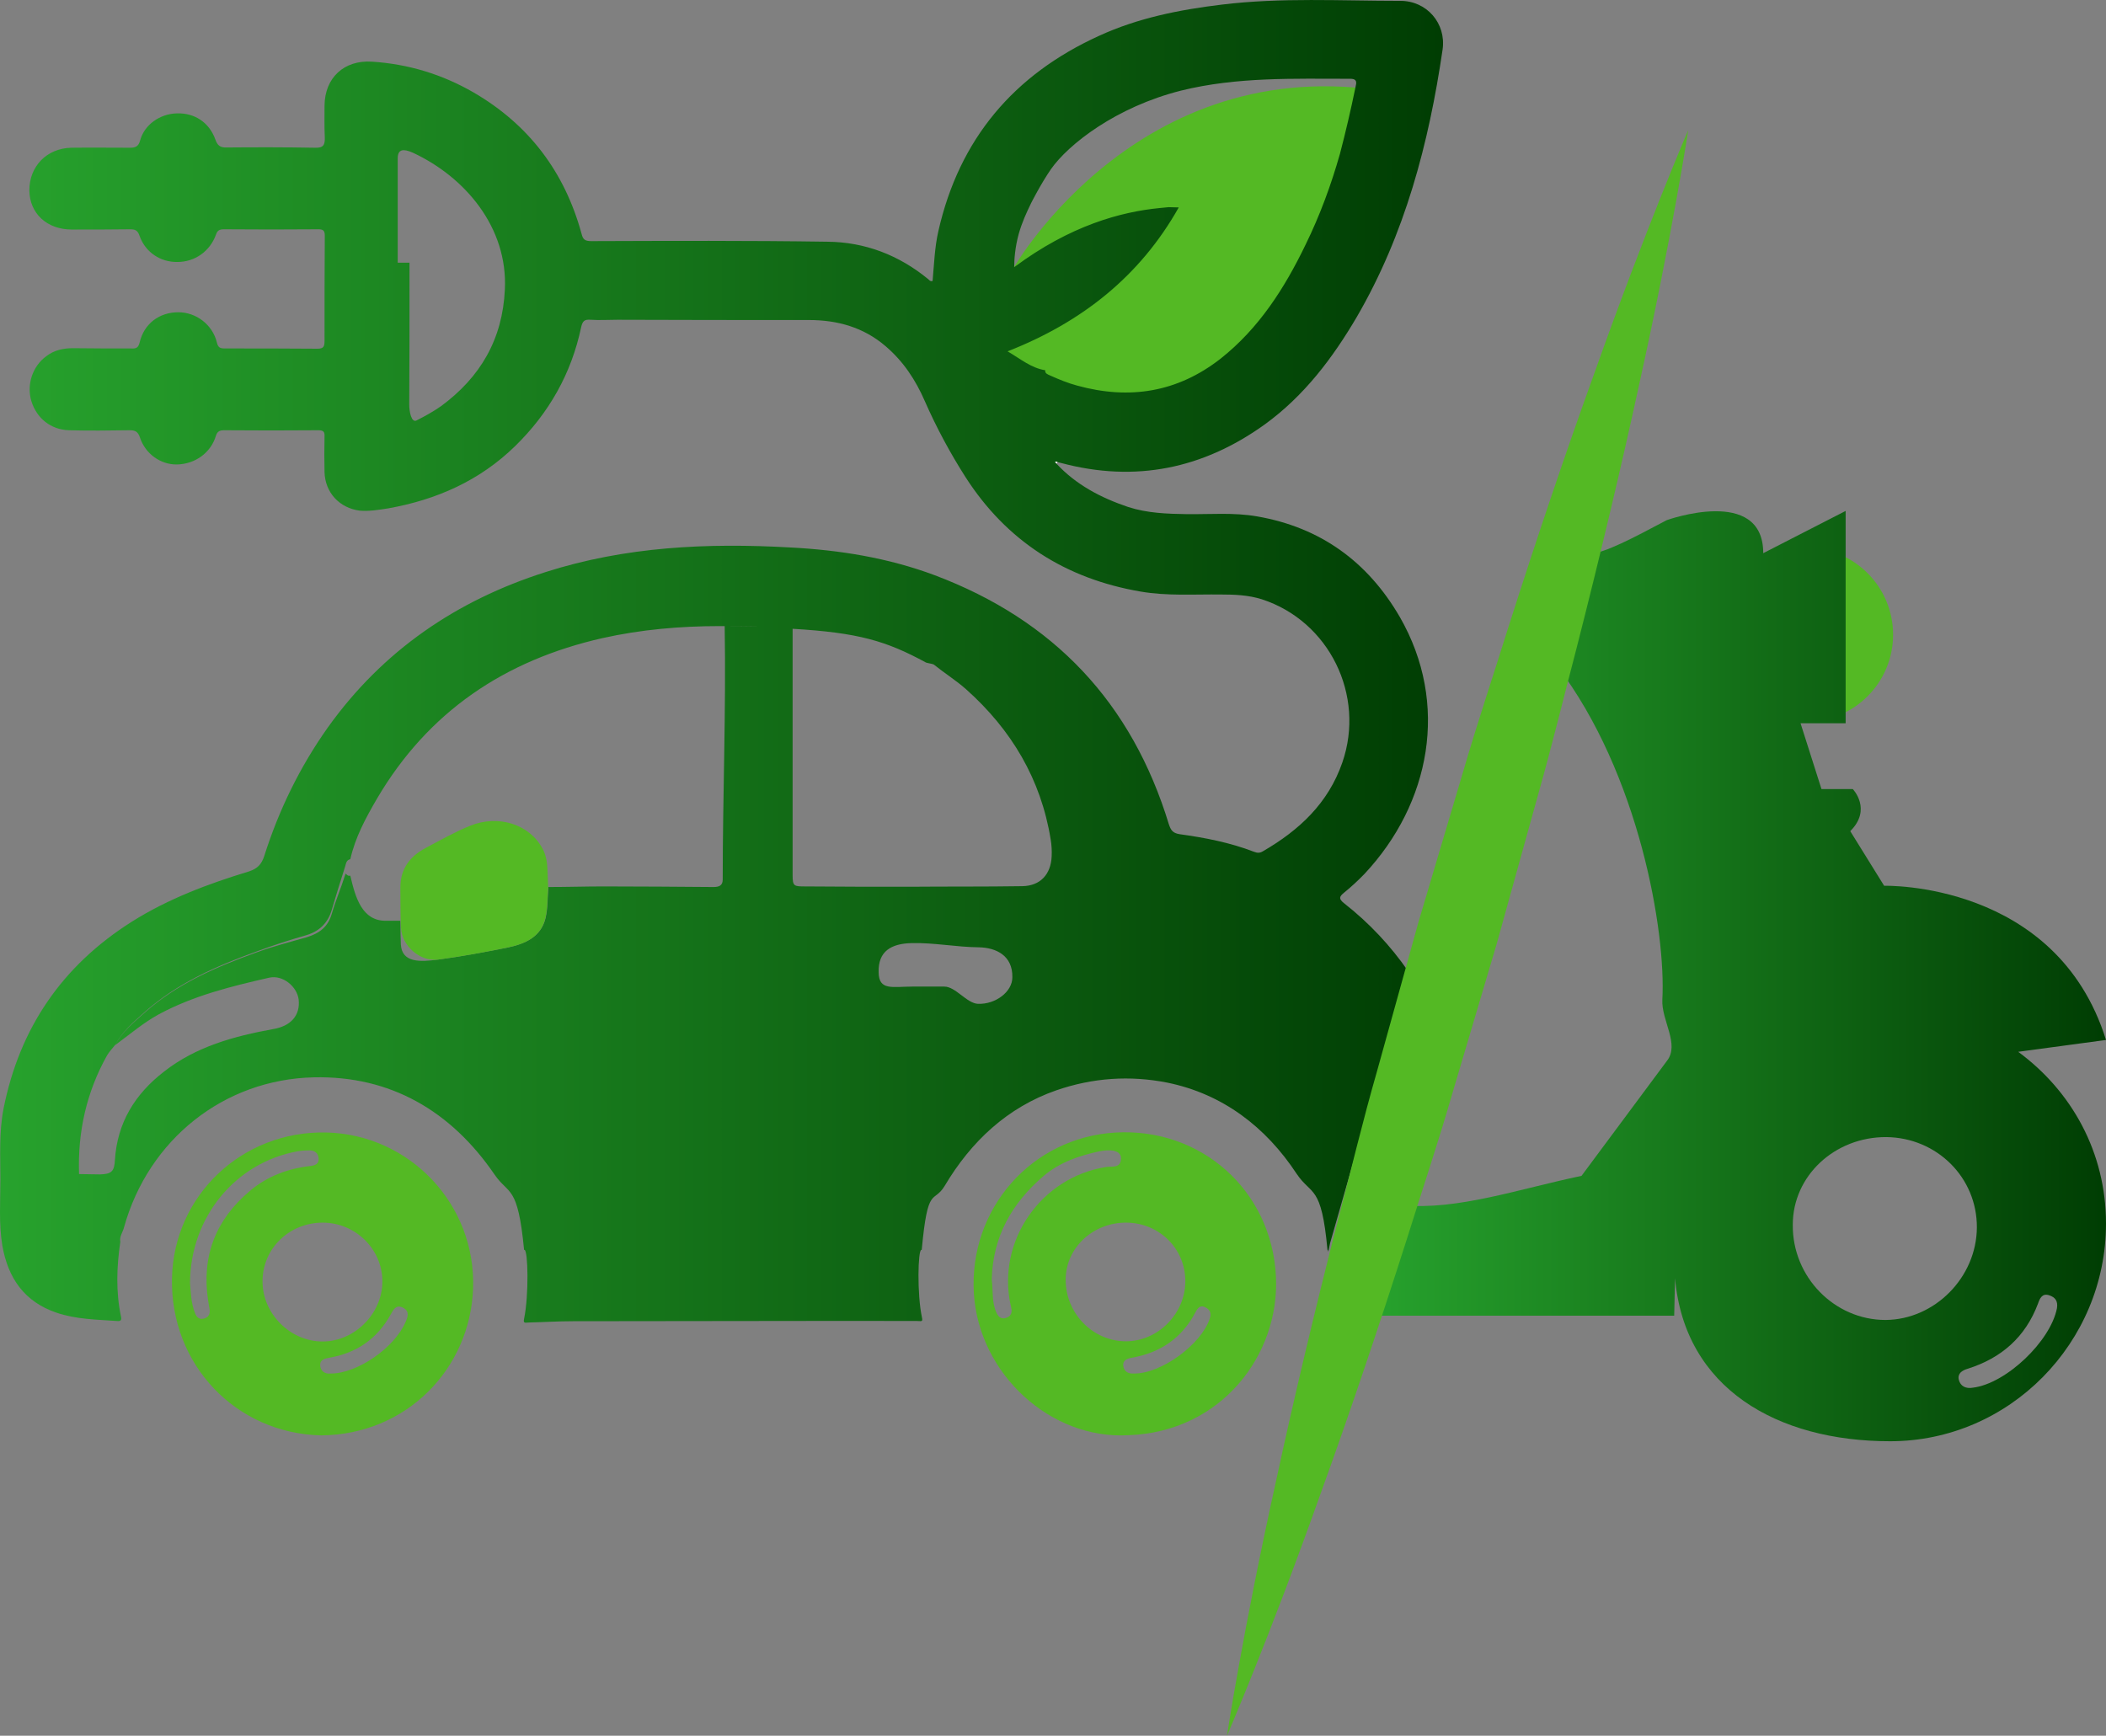
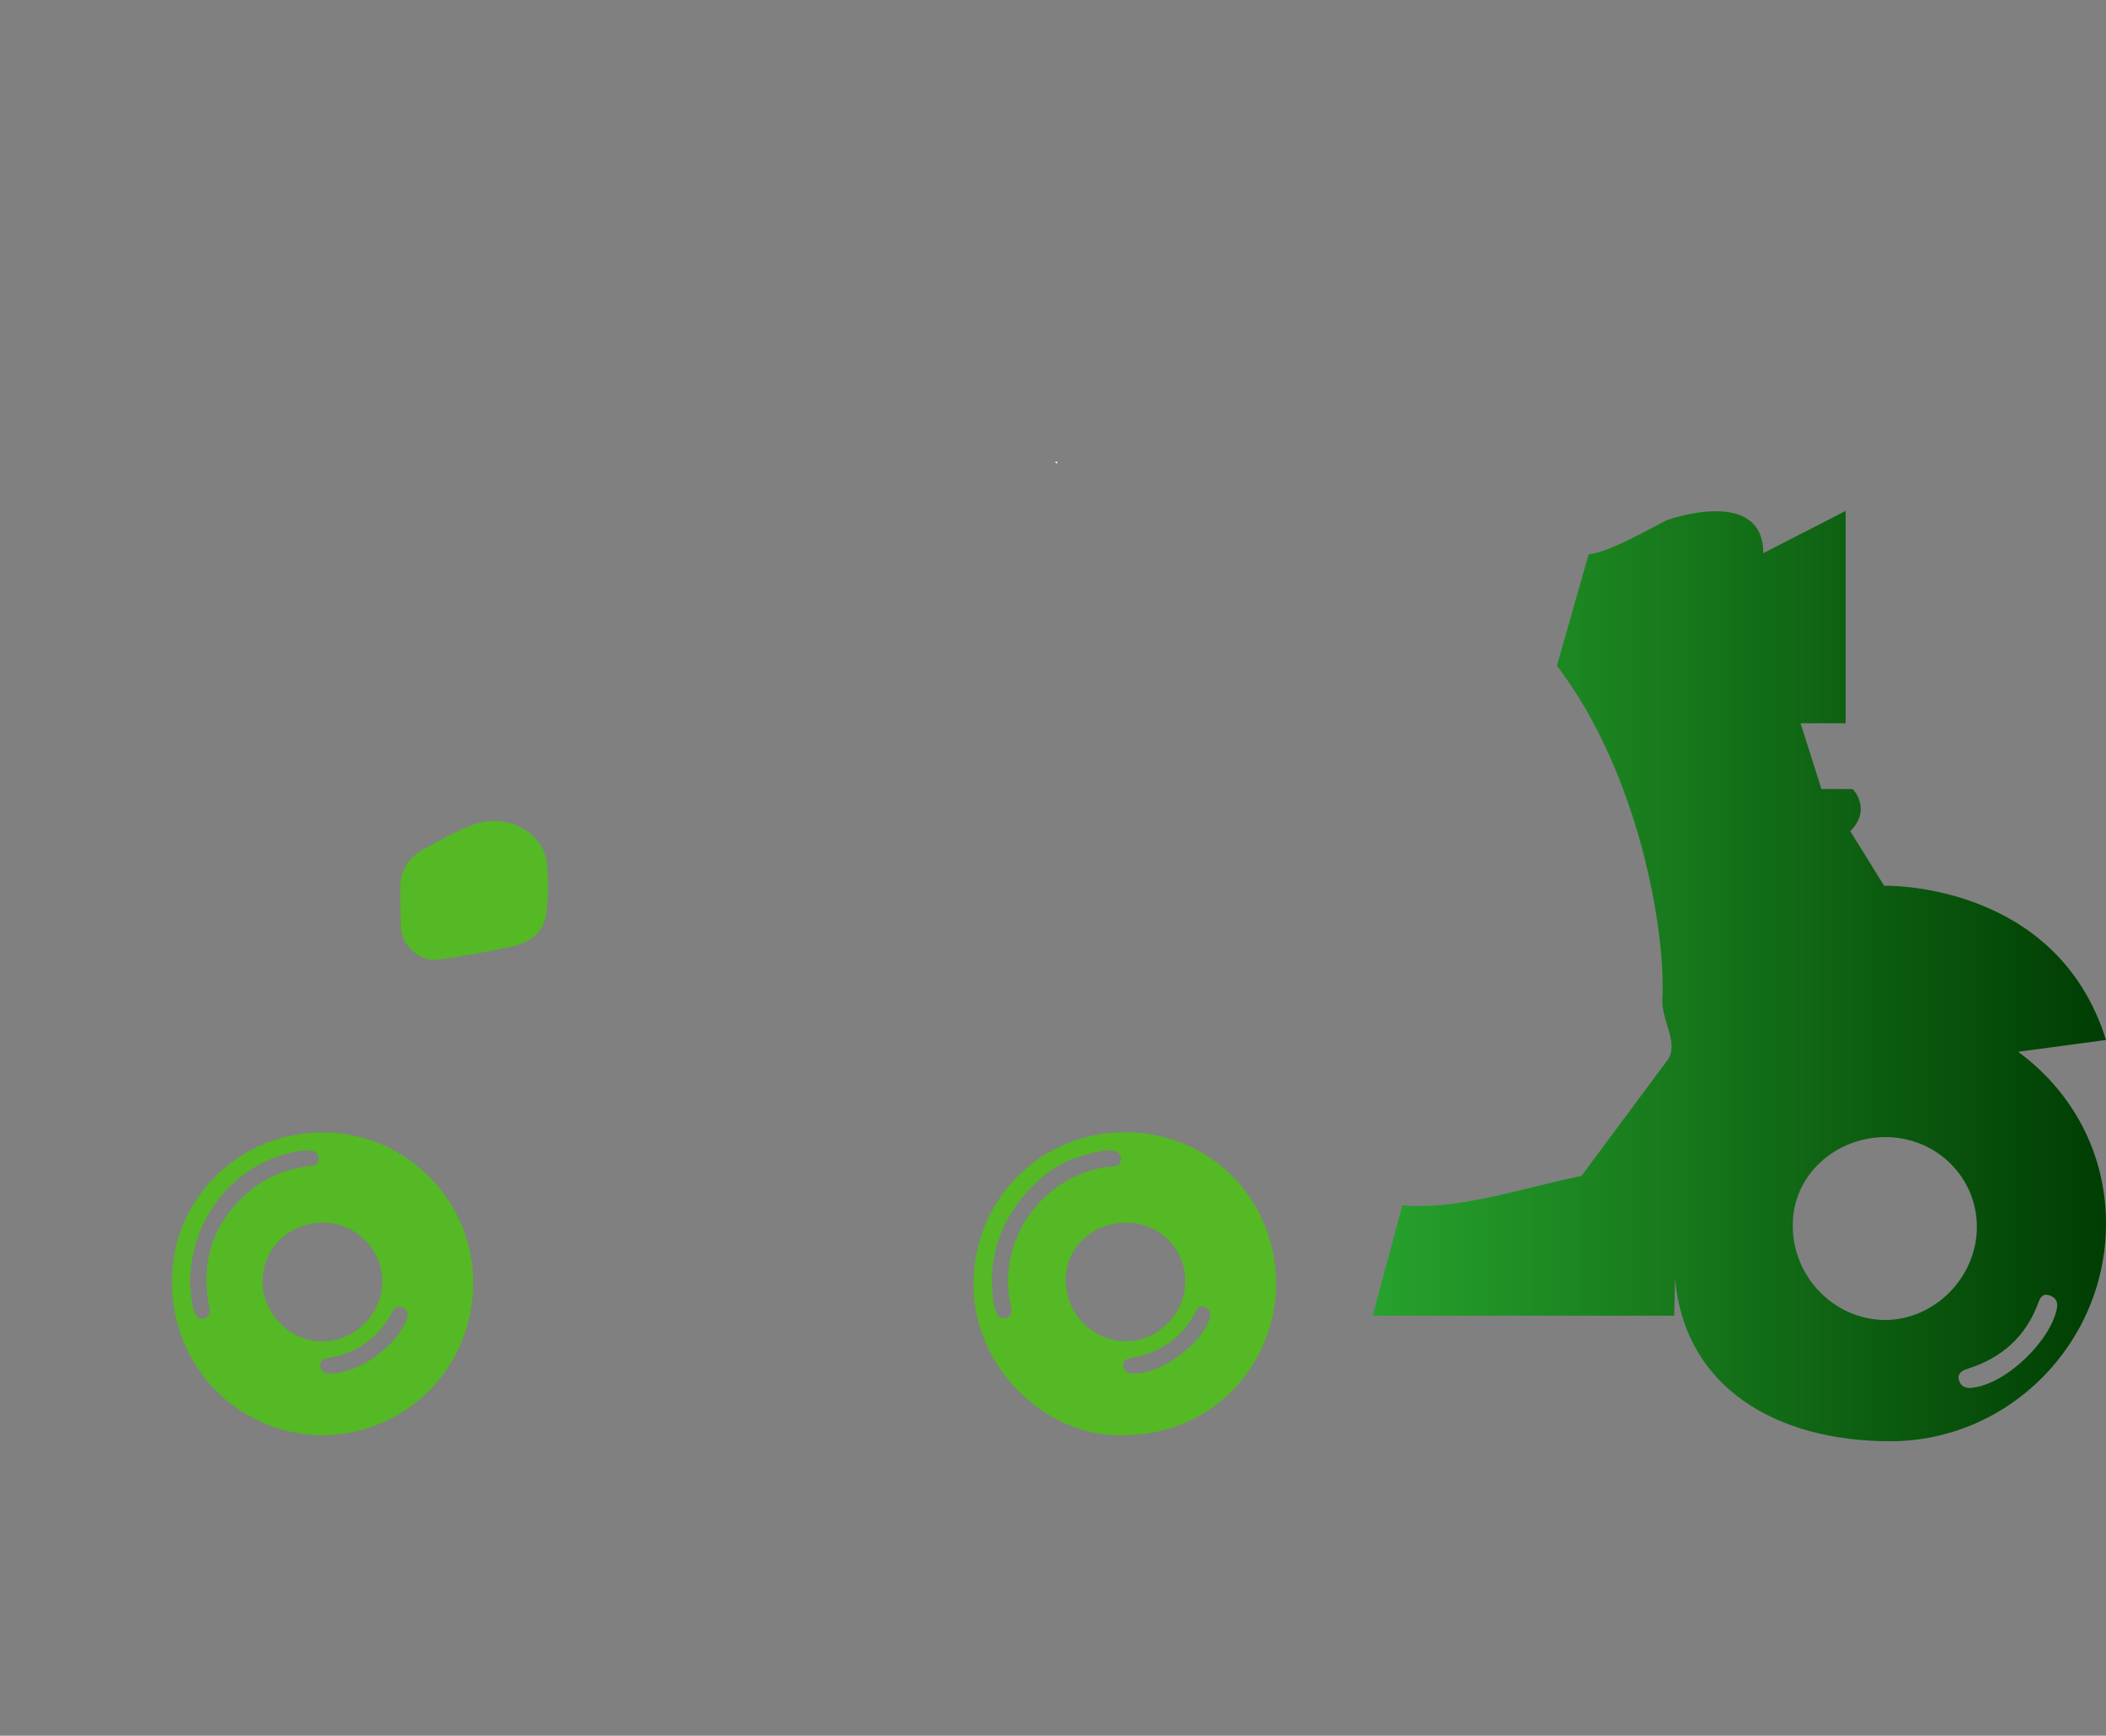
<svg xmlns="http://www.w3.org/2000/svg" version="1.1" id="Calque_1" x="0px" y="0px" width="31.999px" height="26.376px" viewBox="0 0 31.999 26.376" enable-background="new 0 0 31.999 26.376" xml:space="preserve">
  <rect x="0" y="0" width="31.999" height="26.376" fill="#808080" stroke="none" />
  <g>
-     <circle fill="#54B924" cx="27.442" cy="9.645" r="1.322" />
    <g>
-       <path fill="#54B924" d="M15.407,4.061c0,0,1.97-3.44,5.907-2.625c0,0-0.605,2.832-1.701,3.814C18.517,6.231,17,6.907,16.07,6.416    c-0.929-0.491-1.341-1.657-1.341-1.657L15.407,4.061z" />
      <path fill="#54B924" d="M17.148,21.809c-1.185,0.07-2.275-0.931-2.351-2.154c-0.078-1.286,0.878-2.371,2.152-2.445    c1.297-0.076,2.374,0.876,2.438,2.188C19.445,20.583,18.561,21.759,17.148,21.809z M18.01,19.472    c0.003-0.494-0.393-0.889-0.894-0.893c-0.509-0.004-0.921,0.382-0.924,0.863c-0.003,0.515,0.413,0.941,0.917,0.94    C17.595,20.381,18.008,19.965,18.01,19.472z M15.069,19.439c0.022,0.177-0.003,0.354,0.075,0.516    c0.028,0.059,0.07,0.091,0.136,0.073c0.063-0.017,0.096-0.06,0.09-0.126c-0.003-0.026-0.011-0.052-0.016-0.077    c-0.208-0.973,0.468-1.939,1.455-2.092c0.086-0.013,0.227,0.026,0.223-0.137c-0.003-0.094-0.103-0.131-0.269-0.11    c-0.018,0.002-0.035,0.005-0.053,0.008c-0.31,0.067-0.602,0.163-0.853,0.376C15.37,18.286,15.086,18.796,15.069,19.439z     M17.228,20.872c0.413,0.006,1.026-0.442,1.154-0.837c0.028-0.085-0.001-0.138-0.071-0.171c-0.085-0.041-0.121,0.028-0.151,0.084    c-0.208,0.392-0.536,0.61-0.968,0.685c-0.073,0.013-0.134,0.042-0.125,0.12C17.076,20.839,17.141,20.878,17.228,20.872z" />
      <path fill="#54B924" d="M4.881,21.812c-1.3-0.03-2.295-1.078-2.268-2.387c0.026-1.26,1.067-2.244,2.342-2.216    c1.269,0.029,2.28,1.091,2.233,2.373C7.143,20.797,6.182,21.799,4.881,21.812z M4.905,18.579c-0.507-0.001-0.912,0.39-0.916,0.884    c-0.006,0.497,0.421,0.925,0.917,0.922c0.484-0.003,0.901-0.422,0.904-0.908C5.813,18.986,5.404,18.58,4.905,18.579z     M2.887,19.497c0.013,0.129,0.012,0.301,0.078,0.462c0.022,0.056,0.063,0.097,0.133,0.078c0.071-0.02,0.097-0.069,0.087-0.14    c-0.007-0.044-0.016-0.087-0.022-0.13c-0.104-0.678,0.114-1.234,0.635-1.671c0.264-0.223,0.578-0.34,0.922-0.378    c0.066-0.008,0.126-0.033,0.122-0.109c-0.004-0.08-0.054-0.129-0.138-0.128c-0.061,0.001-0.123,0.003-0.183,0.014    C3.58,17.665,2.892,18.492,2.887,19.497z M5.023,20.872c0.405,0.002,0.973-0.391,1.141-0.787c0.033-0.078,0.063-0.161-0.042-0.214    c-0.102-0.051-0.144,0.027-0.182,0.097c-0.205,0.374-0.52,0.593-0.938,0.664c-0.074,0.013-0.146,0.033-0.137,0.123    C4.876,20.841,4.939,20.88,5.023,20.872z" />
      <linearGradient id="SVGID_1_" gradientUnits="userSpaceOnUse" x1="0" y1="10.049" x2="21.925" y2="10.049">
        <stop offset="0" style="stop-color:#27A22D" />
        <stop offset="1" style="stop-color:#003D03" />
      </linearGradient>
-       <path fill="url(#SVGID_1_)" d="M16.067,7.022c0.019,0.004,0.04,0.009,0.054,0.013c1.129,0.302,2.163,0.088,3.101-0.589    c0.594-0.432,1.025-1.003,1.392-1.627c0.733-1.261,1.096-2.639,1.305-4.066c0.057-0.396-0.239-0.745-0.65-0.74    c-0.898,0-1.806-0.053-2.704,0.057C17.922,0.147,17.29,0.273,16.7,0.544c-1.295,0.589-2.124,1.566-2.442,2.967    c-0.057,0.248-0.065,0.506-0.088,0.759c-0.039,0.009-0.048-0.013-0.064-0.026c-0.445-0.366-0.96-0.566-1.536-0.571    c-1.195-0.018-2.391-0.013-3.586-0.009c-0.096,0-0.127-0.025-0.148-0.113c-0.257-0.938-0.799-1.657-1.64-2.146    C6.719,1.129,6.2,0.972,5.65,0.937C5.227,0.91,4.935,1.182,4.931,1.604c0,0.161-0.004,0.322,0.004,0.483    C4.939,2.202,4.914,2.25,4.786,2.245C4.338,2.237,3.893,2.237,3.442,2.241c-0.1,0.004-0.14-0.035-0.17-0.122    C3.177,1.857,2.954,1.713,2.684,1.723C2.431,1.73,2.195,1.893,2.13,2.132C2.104,2.232,2.052,2.245,1.973,2.245    c-0.297,0-0.593-0.004-0.89,0C0.708,2.254,0.446,2.529,0.446,2.892C0.45,3.244,0.712,3.488,1.092,3.488    c0.292,0,0.584,0,0.881-0.004c0.079,0,0.118,0.013,0.148,0.101c0.088,0.249,0.318,0.401,0.576,0.396    c0.262,0,0.492-0.161,0.584-0.414c0.021-0.065,0.053-0.083,0.122-0.083c0.476,0.004,0.956,0.004,1.432,0    c0.074,0,0.1,0.018,0.1,0.097C4.931,4.112,4.931,4.649,4.931,5.182c0,0.087-0.017,0.117-0.109,0.117    C4.354,5.295,3.884,5.295,3.417,5.295c-0.074,0-0.104-0.014-0.122-0.092C3.229,4.933,2.98,4.745,2.71,4.745    c-0.292,0-0.523,0.175-0.589,0.462C2.1,5.291,2.061,5.299,1.99,5.295c-0.292,0-0.589,0-0.881-0.004    c-0.148,0-0.288,0.03-0.406,0.122c-0.209,0.152-0.301,0.432-0.227,0.68C0.556,6.355,0.77,6.529,1.048,6.538    c0.306,0.009,0.61,0.004,0.921,0c0.083,0,0.126,0.018,0.157,0.109C2.209,6.9,2.444,7.062,2.688,7.058    c0.274-0.005,0.515-0.175,0.593-0.437c0.021-0.065,0.057-0.083,0.122-0.083c0.476,0.004,0.956,0.004,1.432,0    c0.079,0,0.1,0.021,0.096,0.097c-0.004,0.178-0.004,0.361,0,0.54c0.009,0.31,0.227,0.546,0.537,0.585    C5.61,7.772,5.755,7.747,5.899,7.725c0.732-0.131,1.387-0.418,1.928-0.946C8.342,6.276,8.682,5.675,8.83,4.972    c0.022-0.096,0.053-0.121,0.145-0.113c0.135,0.009,0.271,0,0.405,0c0.973,0.004,1.941,0.004,2.91,0.004    c0.432,0,0.829,0.109,1.165,0.397c0.271,0.231,0.458,0.515,0.598,0.838c0.174,0.396,0.38,0.78,0.614,1.147    c0.625,0.977,1.523,1.549,2.662,1.744c0.405,0.07,0.812,0.04,1.222,0.045c0.209,0,0.418,0.008,0.623,0.073    c1.021,0.332,1.575,1.457,1.222,2.479c-0.214,0.619-0.654,1.029-1.204,1.348c-0.048,0.03-0.087,0.03-0.14,0.009    c-0.362-0.14-0.746-0.214-1.13-0.267c-0.104-0.017-0.131-0.061-0.161-0.147c-0.563-1.851-1.75-3.106-3.556-3.787    c-0.711-0.266-1.448-0.384-2.198-0.423C10.75,8.248,9.503,8.305,8.29,8.693c-1.357,0.432-2.474,1.195-3.307,2.359    c-0.428,0.603-0.746,1.257-0.969,1.959c-0.04,0.122-0.101,0.188-0.231,0.231c-0.619,0.188-1.226,0.415-1.78,0.764    c-1.056,0.667-1.705,1.613-1.949,2.84c-0.07,0.357-0.048,0.715-0.048,1.073c0,0.34-0.026,0.676,0.03,1.012    c0.087,0.493,0.336,0.852,0.824,1.017c0.297,0.101,0.611,0.104,0.921,0.126c0.057,0.005,0.069-0.017,0.057-0.069    c-0.079-0.375-0.066-0.755-0.01-1.134c-0.017-0.083,0.04-0.148,0.057-0.223c0.371-1.33,1.515-2.247,2.885-2.277    c1.16-0.026,2.081,0.508,2.744,1.477c0.218,0.318,0.353,0.145,0.449,1.145c0.002,0,0.004,0,0.006,0    c0.053,0,0.07,0.679-0.006,1.047c-0.017,0.078,0.02,0.057,0.083,0.056c0.22-0.005,0.438-0.019,0.657-0.019    c1.74,0,3.479-0.007,5.219-0.004c0.079,0,0.102,0.021,0.086-0.055c-0.076-0.354-0.061-1.025-0.009-1.025h0.006    c0.092-1,0.179-0.693,0.349-0.973c0.401-0.676,0.955-1.194,1.697-1.452c0.554-0.191,1.116-0.229,1.688-0.116    c0.838,0.172,1.493,0.671,1.964,1.387c0.227,0.336,0.375,0.154,0.467,1.154h0.005l0.008,0.027l0.026-0.127l0.685-2.393    l0.502-1.742c-0.266-0.384-0.589-0.731-0.973-1.032c-0.087-0.069-0.074-0.102,0-0.162c0.108-0.087,0.213-0.185,0.31-0.285    c0.999-1.068,1.296-2.582,0.536-3.904C20.779,8.532,20.06,8.013,19.1,7.847c-0.354-0.062-0.711-0.03-1.064-0.034    c-0.301-0.005-0.602-0.014-0.895-0.109c-0.414-0.14-0.789-0.336-1.09-0.659c-0.004-0.009-0.018-0.021-0.018-0.021    C16.047,7.005,16.06,7.019,16.067,7.022z M6.701,6.172C6.584,6.254,6.457,6.324,6.327,6.39C6.252,6.425,6.218,6.26,6.218,6.146    c0.004-0.658,0.004-1.154,0.004-2.154H6.043V2.407c0-0.145,0.088-0.148,0.227-0.088C7.064,2.687,7.718,3.454,7.671,4.4    C7.636,5.155,7.3,5.731,6.701,6.172z M7.714,14.399c-0.354,0.069-0.703,0.136-1.06,0.183c-0.262,0.035-0.546,0.053-0.563-0.227    c-0.009-0.209-0.005-0.363-0.009-0.363H5.859c-0.353,0-0.458-0.343-0.536-0.685c-0.062,0.014-0.065-0.06-0.078-0.015    c-0.07,0.223-0.14,0.375-0.205,0.597c-0.057,0.192-0.18,0.291-0.376,0.352c-0.257,0.074-0.51,0.137-0.759,0.229    c-0.619,0.223-1.217,0.479-1.715,0.925c-0.165,0.148-0.335,0.286-0.44,0.486c0.219-0.16,0.424-0.337,0.663-0.468    c0.528-0.284,1.1-0.425,1.676-0.556c0.205-0.047,0.423,0.131,0.449,0.332c0.026,0.244-0.122,0.405-0.389,0.449    c-0.594,0.108-1.173,0.266-1.657,0.646c-0.44,0.34-0.711,0.776-0.746,1.344c-0.009,0.174-0.053,0.213-0.227,0.218    c-0.109,0-0.214-0.005-0.318-0.005c-0.022-0.641,0.113-1.247,0.427-1.806c0.035-0.057,0.079-0.104,0.122-0.157    c0.105-0.2,0.275-0.345,0.44-0.492c0.498-0.445,1.096-0.707,1.715-0.93c0.249-0.092,0.502-0.175,0.759-0.248    c0.196-0.062,0.319-0.188,0.376-0.38c0.065-0.223,0.135-0.441,0.205-0.664c0.013-0.043,0.017-0.096,0.078-0.108    c0.074-0.332,0.235-0.628,0.405-0.92c0.777-1.322,1.941-2.103,3.425-2.439c0.585-0.131,1.183-0.183,1.784-0.183    c0.203,0.002,0.406-0.005,0.609-0.004c-0.183,0.001-0.361,0.006-0.535,0.004c0.022,1.282-0.03,2.569-0.03,3.852    c0,0.092-0.057,0.113-0.14,0.113c-0.55-0.004-1.112-0.009-1.662-0.009c-0.284,0-0.567,0.009-0.847,0.009    C8.32,13.636,8.325,13.797,8.29,13.95C8.22,14.242,7.971,14.343,7.714,14.399z M14.859,15.254c-0.17-0.008-0.34-0.262-0.51-0.262    h-0.484c-0.306,0-0.511,0.066-0.515-0.217c-0.009-0.324,0.195-0.436,0.501-0.444c0.341-0.008,0.681,0.061,1.021,0.064    c0.266,0.005,0.515,0.127,0.51,0.454C15.383,15.072,15.126,15.264,14.859,15.254z M15.535,13.466    c-0.57,0.009-1.146,0.004-1.723,0.009c-0.515,0-1.055,0-1.57-0.005c-0.179,0-0.199,0-0.199-0.174V9.555    c1,0.059,1.422,0.184,2.027,0.513c0.021,0.009,0.096,0.018,0.118,0.03c0.157,0.127,0.343,0.244,0.491,0.376    c0.688,0.614,1.137,1.364,1.285,2.281c0.014,0.082,0.02,0.175,0.015,0.262C15.966,13.287,15.807,13.461,15.535,13.466z     M15.954,5.705c-0.039-0.018-0.078-0.03-0.073-0.079c-0.214-0.034-0.371-0.17-0.572-0.287c1.126-0.441,2.012-1.14,2.601-2.187    c-0.053,0-0.105-0.004-0.153-0.004c-0.048,0.004-0.096,0.009-0.144,0.014c-0.576,0.057-1.348,0.261-2.203,0.898    c0-0.122,0.013-0.302,0.069-0.507c0.053-0.183,0.114-0.313,0.188-0.467c0,0,0.144-0.287,0.301-0.515    c0.266-0.379,0.99-0.946,1.98-1.195c0.846-0.209,1.71-0.179,2.569-0.179c0.083,0,0.101,0.035,0.083,0.104    c0,0.009-0.005,0.018-0.005,0.026c-0.069,0.336-0.147,0.672-0.235,1.008c-0.135,0.476-0.305,0.938-0.523,1.383    c-0.318,0.659-0.707,1.27-1.291,1.732c-0.654,0.511-1.383,0.628-2.177,0.41C16.226,5.822,16.09,5.766,15.954,5.705z" />
      <path fill="#FBFDFB" d="M16.053,7.044c-0.007-0.008-0.021-0.02-0.021-0.021c0.013-0.018,0.025-0.007,0.038,0.002    C16.064,7.031,16.059,7.037,16.053,7.044z" />
      <path fill="#54B924" d="M6.083,13.481c0.002-0.278,0.143-0.466,0.38-0.593c0.225-0.119,0.445-0.245,0.68-0.34    c0.434-0.176,0.909-0.019,1.104,0.354c0.054,0.104,0.069,0.216,0.072,0.329c0.003,0.083,0.007,0.166,0.01,0.249    c-0.013,0.156-0.006,0.317-0.042,0.469c-0.069,0.293-0.314,0.396-0.574,0.449c-0.35,0.073-0.702,0.136-1.057,0.184    c-0.265,0.036-0.549-0.201-0.563-0.482C6.081,13.893,6.086,13.688,6.083,13.481z" />
      <path fill="#264744" d="M17.706,3.146L17.706,3.146z" />
-       <path fill="#264744" d="M17.636,3.242L17.636,3.242z" />
    </g>
    <linearGradient id="SVGID_2_" gradientUnits="userSpaceOnUse" x1="20.857" y1="14.832" x2="31.999" y2="14.832">
      <stop offset="0" style="stop-color:#27A22D" />
      <stop offset="1" style="stop-color:#003D03" />
    </linearGradient>
    <path fill="url(#SVGID_2_)" d="M30.665,15.983l1.334-0.18c-0.754-2.417-3.371-2.343-3.371-2.343l-0.515-0.83   c0.335-0.332,0.039-0.639,0.039-0.639h-0.476l-0.318-1h0.685V7.764l-1.252,0.642c0-1.029-1.466-0.502-1.466-0.502   c-0.527,0.279-0.92,0.489-1.187,0.52l-0.482,1.692c1.252,1.641,1.659,4.053,1.602,5.074c-0.017,0.317,0.27,0.68,0.068,0.933   l-1.296,1.745c-0.96,0.201-1.885,0.525-2.723,0.447l-0.45,1.678h4.581l0.013-0.57c0.145,1.676,1.554,2.478,3.268,2.478   c1.812,0,3.28-1.497,3.28-3.308C31.999,17.511,31.477,16.58,30.665,15.983z M28.649,20.058c-0.777,0-1.418-0.655-1.409-1.448   c0-0.742,0.637-1.335,1.422-1.331c0.768,0.009,1.379,0.615,1.375,1.374C30.032,19.412,29.396,20.053,28.649,20.058z M31.136,19.683   c0.092,0.03,0.135,0.087,0.118,0.196c-0.097,0.501-0.772,1.147-1.278,1.208c-0.104,0.018-0.188-0.018-0.214-0.122   c-0.021-0.092,0.048-0.14,0.136-0.166c0.51-0.161,0.876-0.479,1.068-0.99C30.992,19.734,31.027,19.647,31.136,19.683z" />
-     <path fill="#54B924" d="M25.651,1.978c0,0-0.239,1.582-0.755,3.91c-0.253,1.166-0.573,2.518-0.941,3.96   c-0.189,0.719-0.369,1.467-0.582,2.218c-0.208,0.753-0.42,1.518-0.633,2.281c-0.225,0.762-0.451,1.521-0.673,2.27   c-0.216,0.751-0.463,1.48-0.684,2.19c-0.452,1.417-0.899,2.733-1.305,3.855c-0.798,2.246-1.435,3.714-1.435,3.714   s0.238-1.582,0.754-3.91c0.252-1.165,0.571-2.518,0.941-3.959c0.189-0.72,0.366-1.468,0.582-2.219   c0.209-0.752,0.421-1.517,0.634-2.281c0.226-0.761,0.452-1.521,0.674-2.27c0.218-0.75,0.464-1.479,0.685-2.189   c0.452-1.417,0.898-2.733,1.304-3.855C25.016,3.445,25.651,1.978,25.651,1.978z" />
  </g>
</svg>